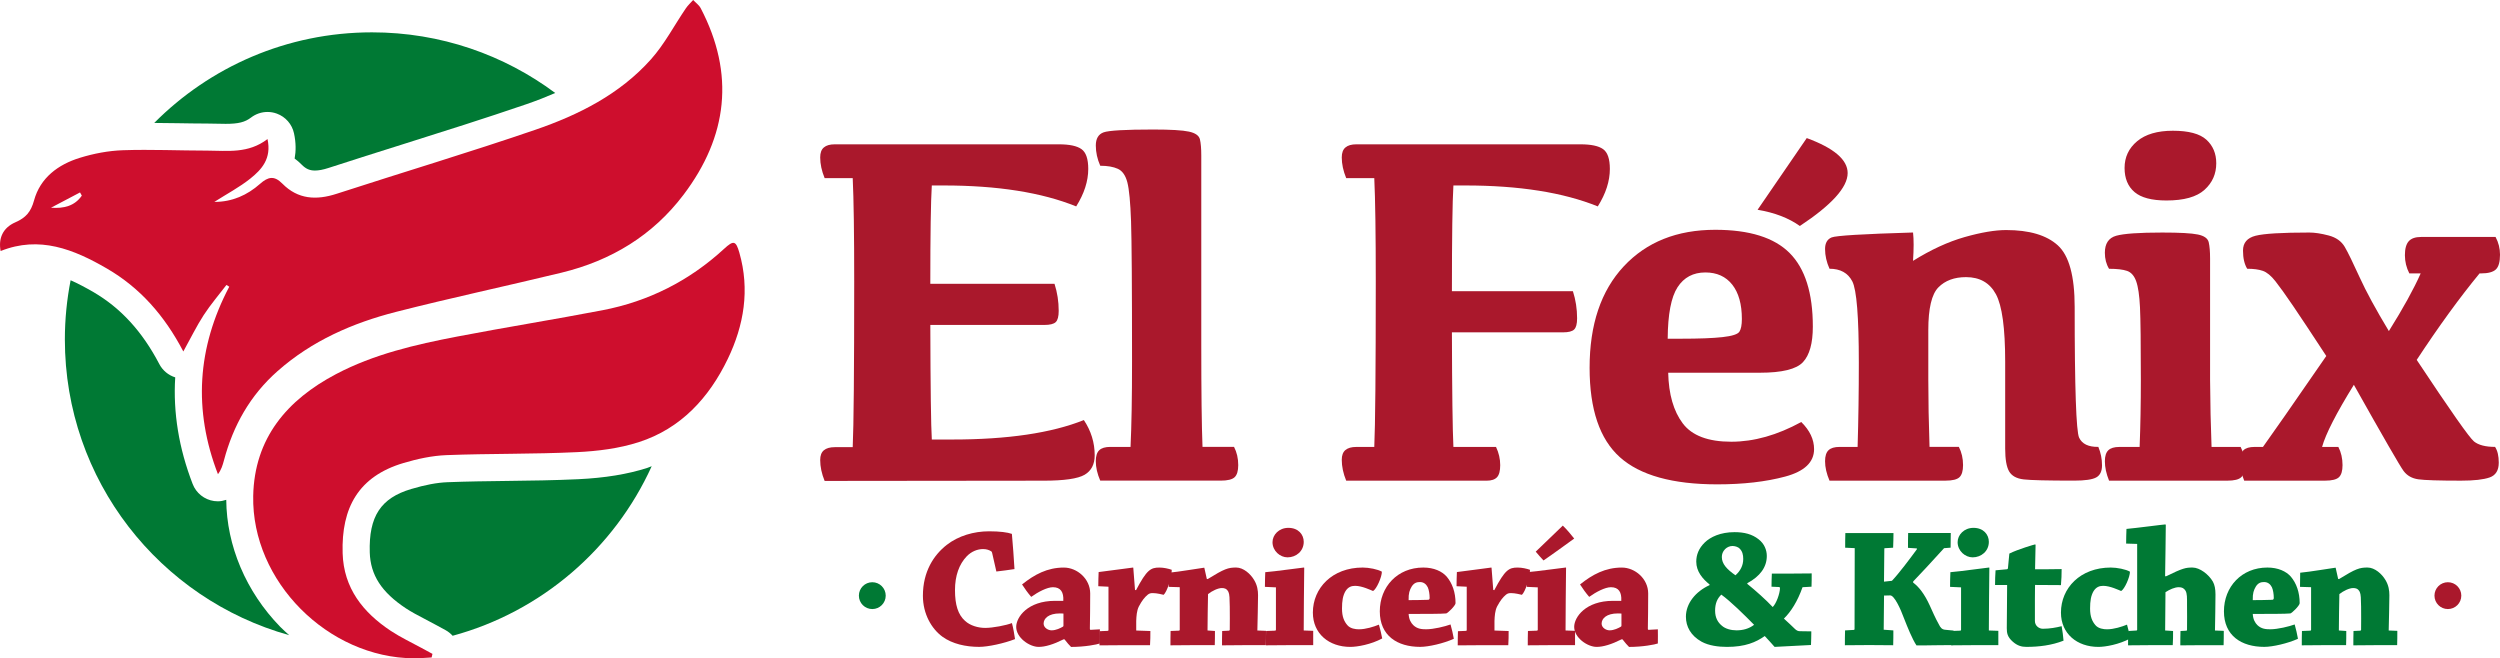
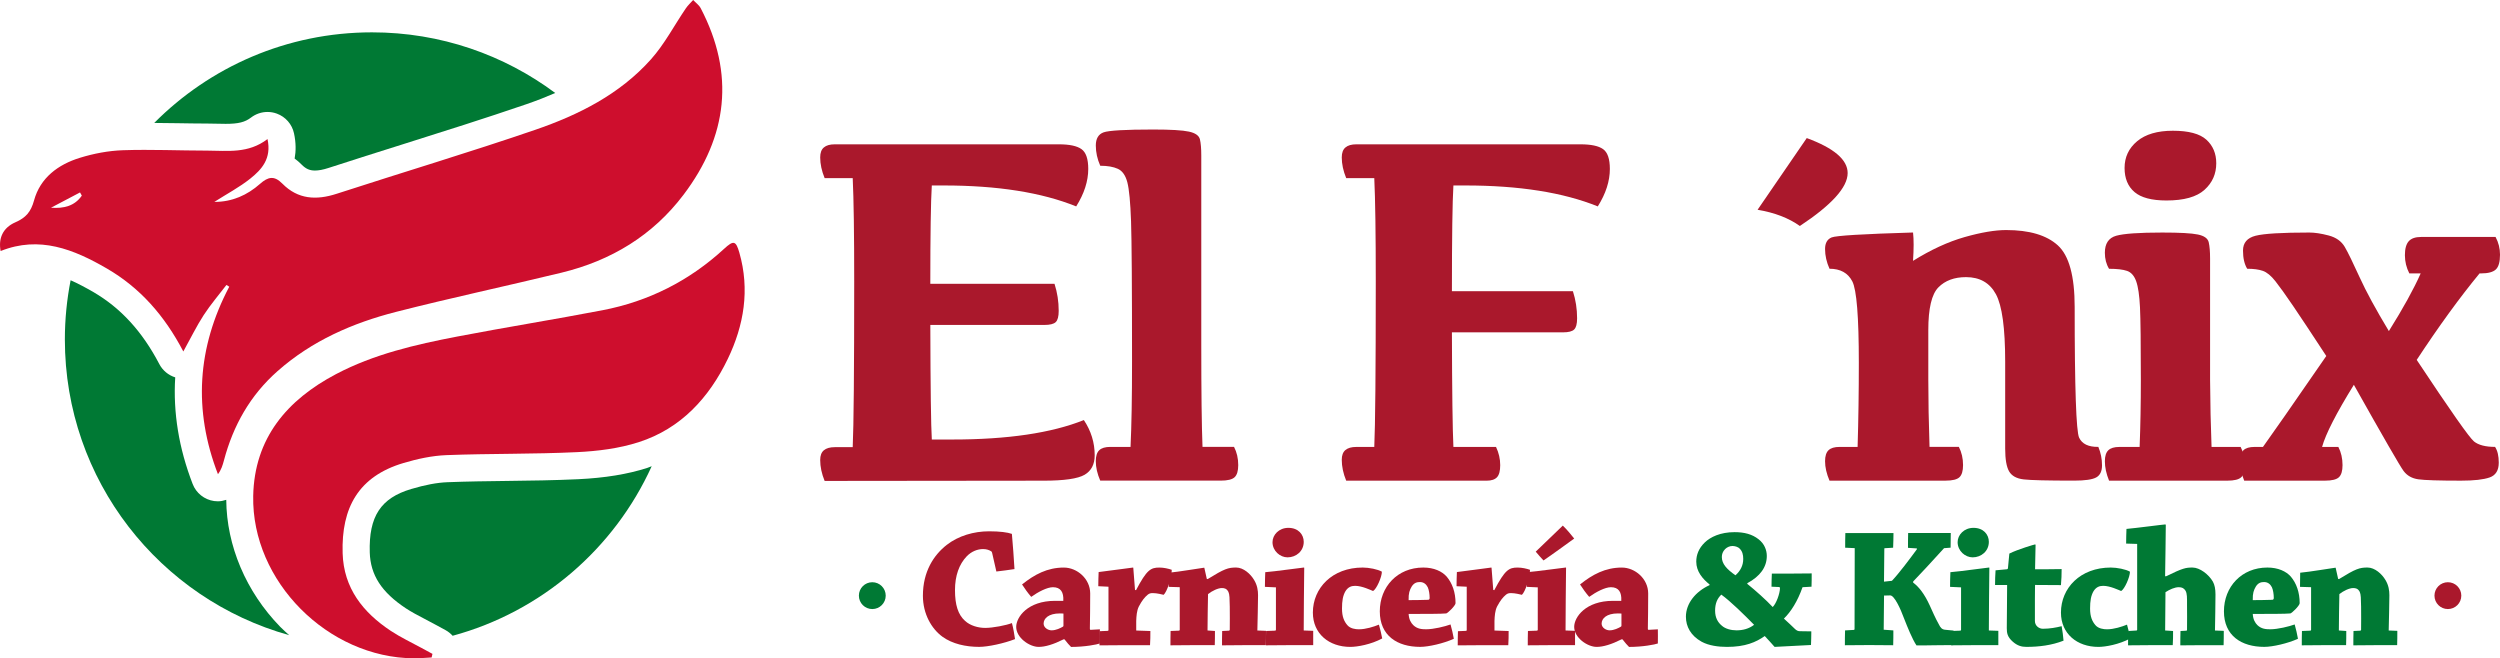
<svg xmlns="http://www.w3.org/2000/svg" version="1.1" x="0px" y="0px" width="142.531px" height="37.533px" viewBox="0 0 142.531 37.533" style="enable-background:new 0 0 142.531 37.533;" xml:space="preserve">
  <style type="text/css">
	.st0{fill:#AA182C;}
	.st1{fill:#CE0E2D;}
	.st2{fill:#007934;}
</style>
  <defs>
</defs>
  <g>
    <g>
      <path class="st0" d="M47.589,8.228h12.784c0.599,0,1.028,0.091,1.285,0.274c0.258,0.183,0.386,0.56,0.386,1.131    c0,0.693-0.23,1.405-0.688,2.135c-1.967-0.796-4.487-1.194-7.558-1.194h-0.674c-0.056,0.918-0.085,2.786-0.085,5.605h7.081    c0.159,0.496,0.239,1.011,0.239,1.545c0,0.319-0.056,0.532-0.169,0.64c-0.112,0.107-0.328,0.162-0.646,0.162H53.04    c0.009,3.606,0.038,5.783,0.085,6.532h1.166c3.156,0,5.657-0.37,7.502-1.109c0.412,0.618,0.618,1.287,0.618,2.009    c0,0.515-0.192,0.885-0.576,1.11c-0.384,0.224-1.162,0.337-2.332,0.337l-12.489,0.014c-0.169-0.412-0.253-0.81-0.253-1.194    c0-0.253,0.07-0.438,0.211-0.555c0.141-0.117,0.346-0.176,0.618-0.176h1.025c0.056-1.208,0.085-4.35,0.085-9.426    c0-2.744-0.028-4.716-0.085-5.914h-1.601c-0.169-0.412-0.253-0.806-0.253-1.18c0-0.262,0.07-0.452,0.211-0.569    C47.112,8.286,47.318,8.228,47.589,8.228z" />
      <path class="st0" d="M64.54,20.633c0-4.252-0.019-6.921-0.056-8.008c-0.038-1.086-0.108-1.829-0.211-2.227    c-0.103-0.398-0.284-0.655-0.541-0.773C63.475,9.508,63.14,9.45,62.728,9.45c-0.169-0.384-0.253-0.768-0.253-1.152    c0-0.393,0.147-0.644,0.443-0.752c0.295-0.107,1.239-0.162,2.831-0.162c0.993,0,1.672,0.04,2.037,0.12    c0.365,0.08,0.574,0.227,0.625,0.442c0.051,0.216,0.077,0.52,0.077,0.913v10.803c0,2.679,0.023,4.617,0.07,5.816h1.798    c0.159,0.309,0.239,0.655,0.239,1.039c0,0.328-0.068,0.558-0.204,0.688c-0.136,0.131-0.4,0.197-0.794,0.197h-6.87    c-0.169-0.393-0.253-0.763-0.253-1.109c0-0.291,0.066-0.499,0.197-0.625s0.342-0.189,0.632-0.189h1.152    C64.512,24.28,64.54,22.665,64.54,20.633z" />
      <path class="st0" d="M77.327,8.228h12.784c0.599,0,1.028,0.091,1.285,0.274c0.258,0.183,0.386,0.56,0.386,1.131    c0,0.693-0.23,1.405-0.688,2.135c-1.967-0.796-4.487-1.194-7.558-1.194h-0.674c-0.056,0.918-0.085,2.927-0.085,6.027h6.898    c0.159,0.497,0.239,1.011,0.239,1.546c0,0.318-0.056,0.531-0.169,0.639c-0.112,0.108-0.323,0.162-0.632,0.162h-6.336    c0.009,3.4,0.038,5.578,0.085,6.533h2.43c0.159,0.337,0.239,0.684,0.239,1.039c0,0.328-0.061,0.558-0.183,0.688    c-0.122,0.131-0.318,0.197-0.59,0.197h-8.008c-0.169-0.412-0.253-0.81-0.253-1.194c0-0.253,0.07-0.437,0.211-0.555    c0.141-0.117,0.346-0.175,0.618-0.175h1.025c0.056-1.199,0.085-4.336,0.085-9.412c0-2.744-0.028-4.716-0.085-5.914h-1.601    c-0.169-0.412-0.253-0.806-0.253-1.18c0-0.262,0.07-0.452,0.211-0.569C76.849,8.286,77.055,8.228,77.327,8.228z" />
-       <path class="st0" d="M102.694,24.06c-1.368,0.749-2.698,1.124-3.99,1.124c-1.32,0-2.243-0.349-2.767-1.047    c-0.525-0.698-0.801-1.66-0.829-2.887h5.226c1.264,0,2.084-0.201,2.458-0.604c0.375-0.403,0.562-1.077,0.562-2.024    c0-1.911-0.44-3.308-1.32-4.193c-0.88-0.885-2.295-1.328-4.243-1.328c-2.182,0-3.922,0.696-5.219,2.086    c-1.297,1.391-1.945,3.318-1.945,5.781c0,2.37,0.576,4.07,1.728,5.1c1.152,1.03,3.001,1.546,5.549,1.546    c1.48,0,2.77-0.147,3.871-0.443c1.1-0.295,1.65-0.817,1.65-1.566C103.424,25.053,103.18,24.538,102.694,24.06z M95.641,16.376    c0.365-0.563,0.894-0.843,1.587-0.843c0.655,0,1.166,0.232,1.532,0.695c0.365,0.464,0.548,1.117,0.548,1.96    c0,0.337-0.047,0.579-0.141,0.723c-0.093,0.145-0.414,0.248-0.962,0.309c-0.548,0.062-1.342,0.091-2.381,0.091h-0.745    C95.088,17.917,95.276,16.938,95.641,16.376z" />
      <path class="st0" d="M105.339,9.867c0-0.759-0.777-1.423-2.332-1.995l-2.803,4.087c0.966,0.162,1.772,0.47,2.41,0.925    C104.421,11.689,105.339,10.682,105.339,9.867z" />
      <path class="st0" d="M109.066,14.872c1.021-0.637,2.002-1.088,2.943-1.356c0.942-0.267,1.73-0.4,2.367-0.4    c1.321,0,2.302,0.29,2.944,0.871c0.641,0.581,0.962,1.752,0.962,3.512c0,4.608,0.085,7.092,0.253,7.452    c0.168,0.361,0.534,0.536,1.096,0.527c0.141,0.337,0.21,0.688,0.21,1.053c0,0.337-0.11,0.567-0.33,0.688    c-0.22,0.122-0.639,0.183-1.258,0.183c-1.517,0-2.477-0.023-2.879-0.07c-0.403-0.047-0.679-0.199-0.829-0.456    c-0.15-0.258-0.225-0.69-0.225-1.299v-4.959c0-1.911-0.175-3.191-0.527-3.842s-0.92-0.976-1.706-0.976    c-0.665,0-1.19,0.194-1.574,0.583c-0.384,0.389-0.576,1.201-0.576,2.437v2.824c0,1.18,0.024,2.458,0.07,3.835h1.672    c0.159,0.309,0.239,0.655,0.239,1.039c0,0.328-0.068,0.558-0.203,0.688c-0.136,0.131-0.4,0.197-0.794,0.197h-6.617    c-0.168-0.393-0.253-0.763-0.253-1.109c0-0.291,0.066-0.499,0.197-0.625c0.131-0.126,0.341-0.189,0.632-0.189h1.026    c0.047-1.546,0.07-3.142,0.07-4.791c0-2.623-0.124-4.173-0.373-4.65c-0.248-0.478-0.681-0.717-1.299-0.717    c-0.168-0.375-0.253-0.749-0.253-1.124c0-0.337,0.124-0.557,0.373-0.661c0.248-0.103,1.796-0.197,4.643-0.281    C109.112,13.651,109.112,14.189,109.066,14.872z" />
      <path class="st0" d="M126.086,25.48h1.658c0.16,0.309,0.239,0.655,0.239,1.039c0,0.328-0.068,0.558-0.203,0.688    c-0.136,0.131-0.4,0.197-0.794,0.197h-6.743c-0.16-0.393-0.239-0.763-0.239-1.109c0-0.291,0.066-0.499,0.197-0.625    c0.131-0.126,0.341-0.189,0.632-0.189h1.152c0.047-1.199,0.07-2.477,0.07-3.835c0-2.07-0.017-3.444-0.049-4.123    c-0.033-0.679-0.105-1.175-0.218-1.489s-0.286-0.51-0.52-0.59c-0.234-0.08-0.576-0.12-1.026-0.12    c-0.16-0.262-0.239-0.567-0.239-0.913c0-0.525,0.215-0.848,0.646-0.97c0.431-0.122,1.306-0.183,2.627-0.183    c0.993,0,1.67,0.037,2.03,0.112s0.567,0.222,0.618,0.442c0.051,0.22,0.078,0.527,0.078,0.921v6.912    C126.011,23.002,126.039,24.28,126.086,25.48z M123.516,11.43c-0.843,0-1.452-0.162-1.827-0.484    c-0.375-0.323-0.562-0.78-0.562-1.37c0-0.619,0.239-1.126,0.717-1.525c0.478-0.398,1.157-0.597,2.037-0.597    c0.899,0,1.536,0.171,1.911,0.512c0.375,0.342,0.562,0.79,0.562,1.342c0,0.608-0.224,1.114-0.674,1.517    C125.23,11.23,124.508,11.43,123.516,11.43z" />
      <path class="st0" d="M129.017,25.48c0.468-0.646,1.672-2.374,3.61-5.184c-0.834-1.274-1.463-2.224-1.89-2.852    c-0.426-0.627-0.763-1.098-1.011-1.412s-0.487-0.51-0.716-0.59c-0.23-0.08-0.527-0.12-0.892-0.12    c-0.16-0.262-0.239-0.608-0.239-1.039c0-0.44,0.239-0.721,0.717-0.843c0.477-0.122,1.498-0.183,3.062-0.183    c0.31,0,0.677,0.056,1.103,0.168c0.426,0.112,0.732,0.33,0.92,0.653c0.187,0.323,0.468,0.897,0.842,1.721    c0.375,0.824,0.932,1.85,1.672,3.076c0.815-1.301,1.419-2.397,1.813-3.287h-0.646c-0.169-0.328-0.253-0.674-0.253-1.04    c0-0.365,0.072-0.629,0.218-0.794c0.145-0.164,0.381-0.245,0.709-0.245h4.242c0.169,0.318,0.253,0.656,0.253,1.011    c0,0.412-0.079,0.693-0.239,0.843c-0.16,0.149-0.44,0.224-0.843,0.224h-0.084c-1.134,1.377-2.328,3.021-3.583,4.931    c1.92,2.894,3.009,4.445,3.266,4.65c0.258,0.206,0.658,0.31,1.201,0.31c0.141,0.215,0.211,0.515,0.211,0.899    c0,0.441-0.174,0.721-0.52,0.843c-0.347,0.122-0.89,0.183-1.63,0.183c-1.264,0-2.077-0.026-2.437-0.077    c-0.36-0.051-0.639-0.208-0.836-0.471c-0.197-0.262-1.143-1.901-2.838-4.917c-1.002,1.621-1.606,2.8-1.812,3.541h0.927    c0.16,0.309,0.239,0.655,0.239,1.039c0,0.328-0.068,0.558-0.204,0.688c-0.136,0.131-0.4,0.197-0.794,0.197h-4.608    c-0.16-0.393-0.239-0.763-0.239-1.109c0-0.291,0.065-0.499,0.196-0.625c0.131-0.126,0.342-0.189,0.632-0.189H129.017z" />
    </g>
    <path class="st1" d="M15.251,7.928c0.242,1.113-0.334,1.739-0.985,2.258c-0.62,0.494-1.335,0.871-2.048,1.325   c1.023,0.002,1.88-0.387,2.604-1.027c0.468-0.413,0.813-0.484,1.276-0.015c0.887,0.9,1.937,0.956,3.097,0.578   c3.769-1.225,7.568-2.36,11.316-3.645c2.476-0.849,4.824-2.027,6.603-4.021c0.775-0.868,1.326-1.935,1.987-2.905   C39.219,0.303,39.378,0.158,39.518,0c0.146,0.156,0.338,0.289,0.433,0.472c1.956,3.749,1.535,7.301-0.977,10.626   c-1.759,2.328-4.135,3.761-6.953,4.446c-3.14,0.763-6.303,1.435-9.433,2.235c-2.482,0.634-4.802,1.648-6.759,3.375   c-1.565,1.38-2.533,3.102-3.062,5.097c-0.071,0.267-0.15,0.532-0.341,0.784c-1.411-3.655-1.187-7.215,0.645-10.69   c-0.054-0.033-0.108-0.065-0.162-0.098c-0.436,0.572-0.907,1.12-1.298,1.721c-0.403,0.62-0.727,1.291-1.159,2.071   c-1.071-2.049-2.47-3.633-4.358-4.73c-1.885-1.094-3.842-1.885-6.058-0.997c-0.137-0.716,0.122-1.323,0.835-1.635   c0.6-0.262,0.89-0.591,1.07-1.249c0.355-1.296,1.377-2.049,2.614-2.431c0.788-0.243,1.628-0.404,2.451-0.432   c1.604-0.054,3.213,0.021,4.819,0.022C12.972,8.59,14.154,8.769,15.251,7.928z M4.665,11.153c-0.034-0.061-0.068-0.121-0.102-0.182   c-0.552,0.29-1.103,0.581-1.655,0.871C3.636,11.899,4.257,11.745,4.665,11.153z" />
    <path class="st1" d="M24.608,37.484c-0.336,0.017-0.671,0.05-1.007,0.048c-4.903-0.03-9.26-4.391-9.165-9.254   c0.065-3.302,1.937-5.481,4.718-6.947c2.159-1.138,4.531-1.686,6.911-2.143c2.754-0.529,5.526-0.971,8.28-1.5   c2.636-0.506,4.954-1.678,6.935-3.5c0.543-0.5,0.675-0.474,0.874,0.222c0.602,2.104,0.263,4.133-0.66,6.05   c-1.068,2.217-2.672,3.972-5.07,4.746c-1.125,0.363-2.347,0.516-3.534,0.572c-2.477,0.118-4.961,0.075-7.44,0.17   c-0.823,0.032-1.658,0.215-2.451,0.451c-2.559,0.762-3.542,2.545-3.464,5.143c0.059,1.992,1.162,3.376,2.748,4.427   c0.557,0.369,1.17,0.654,1.757,0.976c0.205,0.112,0.41,0.223,0.616,0.334C24.64,37.348,24.624,37.416,24.608,37.484z" />
    <path class="st2" d="M11.827,7.044c0.182,0.001,0.364,0.005,0.547,0.009c0.163,0.004,0.326,0.008,0.49,0.008c0,0,0,0,0,0   c0.723,0,1.102-0.094,1.448-0.359c0.274-0.21,0.605-0.319,0.94-0.319c0.179,0,0.359,0.031,0.532,0.095   c0.497,0.182,0.866,0.606,0.978,1.123c0.117,0.538,0.114,1.017,0.036,1.439c0.137,0.098,0.271,0.214,0.401,0.346   c0.236,0.24,0.455,0.337,0.755,0.337c0.212,0,0.469-0.048,0.764-0.144c1.42-0.462,2.845-0.911,4.27-1.36   c2.311-0.729,4.701-1.482,7.023-2.278c0.588-0.202,1.131-0.416,1.645-0.639c-2.916-2.172-6.532-3.458-10.448-3.458   c-4.853,0-9.244,1.975-12.415,5.165c0.438,0.004,0.876,0.008,1.315,0.015C10.679,7.033,11.253,7.043,11.827,7.044z" />
    <path class="st2" d="M12.899,28.496c-0.153,0.05-0.311,0.085-0.474,0.085c-0.072,0-0.145-0.005-0.218-0.015   c-0.554-0.079-1.023-0.451-1.224-0.974c-0.787-2.039-1.118-4.07-0.993-6.077c-0.386-0.121-0.715-0.39-0.908-0.759   c-0.971-1.858-2.202-3.202-3.765-4.109c-0.405-0.235-0.84-0.47-1.291-0.669c-0.213,1.092-0.328,2.22-0.328,3.375   c0,8.034,5.413,14.8,12.79,16.86c-0.174-0.158-0.351-0.312-0.516-0.481C14.023,33.73,12.918,31.107,12.899,28.496z" />
    <path class="st2" d="M32.964,27.321c-1.356,0.064-2.723,0.082-4.044,0.098c-1.121,0.014-2.28,0.029-3.409,0.073   c-0.594,0.023-1.271,0.15-2.069,0.388c-1.738,0.517-2.422,1.566-2.361,3.617c0.038,1.286,0.672,2.268,2.057,3.184   c0.317,0.21,0.681,0.4,1.067,0.602c0.195,0.102,0.389,0.203,0.581,0.309l0.609,0.33c0.158,0.086,0.295,0.197,0.411,0.325   c5.065-1.375,9.215-4.965,11.349-9.667c-0.086,0.03-0.166,0.069-0.253,0.097C35.779,27.037,34.492,27.248,32.964,27.321z" />
    <g>
      <g>
        <g>
          <path class="st0" d="M53.973,31.068c0.669-0.521,1.544-0.777,2.419-0.777c0.61,0,1.052,0.059,1.298,0.147      c0.059,0.659,0.108,1.328,0.148,2.007c-0.325,0.049-0.679,0.098-1.033,0.138L56.57,31.55c-0.01-0.039-0.02-0.098-0.059-0.118      c-0.108-0.069-0.256-0.128-0.462-0.128c-0.315,0-0.659,0.128-0.934,0.413c-0.433,0.452-0.669,1.102-0.669,1.928      c0,0.846,0.177,1.397,0.571,1.751c0.295,0.276,0.757,0.403,1.151,0.403c0.443,0,1.2-0.148,1.524-0.276      c0.079,0.285,0.138,0.649,0.177,0.914c-0.629,0.246-1.544,0.443-2.046,0.443c-0.757,0-1.524-0.167-2.094-0.58      c-0.62-0.453-1.112-1.298-1.112-2.331C52.616,32.573,53.245,31.638,53.973,31.068z" />
          <path class="st0" d="M60.641,36.448c-0.59,0.295-1.052,0.433-1.426,0.433c-0.521,0-1.279-0.521-1.279-1.141      c0-0.551,0.649-1.485,2.213-1.485c0.216,0,0.373,0,0.472,0c0.03-0.492-0.147-0.777-0.59-0.777c-0.334,0-0.856,0.275-1.239,0.551      c-0.187-0.216-0.364-0.462-0.522-0.708c0.708-0.57,1.446-0.963,2.381-0.963c0.757,0,1.504,0.639,1.504,1.475      c0,0.649-0.01,1.574-0.019,1.997c0,0.059,0,0.078,0.049,0.078l0.521-0.029c0,0.256,0.01,0.551,0,0.807      c-0.157,0.059-0.856,0.197-1.642,0.197c-0.098-0.088-0.226-0.246-0.374-0.433H60.641z M59.952,35.937      c0.256,0,0.511-0.128,0.659-0.217c0.019-0.019,0.019-0.049,0.019-0.059c0-0.236,0-0.423,0-0.679      c-0.059-0.009-0.138-0.009-0.207-0.009c-0.639,0-0.924,0.285-0.924,0.58C59.5,35.789,59.756,35.937,59.952,35.937z" />
          <path class="st0" d="M62.696,35.986l0.462-0.019c0.029-0.01,0.039-0.02,0.039-0.039c0-0.797,0-1.712,0-2.478l-0.581-0.029      c0-0.266,0.01-0.551,0.02-0.807c0.442-0.049,1.908-0.256,1.957-0.256c0.009,0,0.019,0,0.019,0.019      c0.029,0.423,0.069,0.836,0.098,1.259l0.059,0.01c0.61-1.161,0.836-1.288,1.328-1.288c0.246,0,0.512,0.059,0.708,0.128      c0,0.462-0.276,1.259-0.462,1.426c-0.089-0.02-0.384-0.098-0.62-0.098c-0.098,0-0.187,0.009-0.285,0.088      c-0.177,0.148-0.324,0.324-0.511,0.678c-0.118,0.236-0.138,0.551-0.148,0.827c0,0.167,0,0.393,0,0.541l0.807,0.029      c0,0.266,0,0.541-0.02,0.807c-0.413,0-1.023,0-1.485,0c-0.433,0-0.983,0.01-1.397,0.01      C62.686,36.527,62.686,36.232,62.696,35.986z" />
          <path class="st0" d="M66.629,33.458c0-0.275,0.01-0.561,0.01-0.806c0.492-0.039,1.947-0.286,2.007-0.286      c0.019,0,0.019,0.01,0.019,0.02c0.049,0.206,0.088,0.413,0.138,0.619l0.049,0.01c0.954-0.59,1.171-0.659,1.623-0.659      c0.423,0,0.826,0.373,1.023,0.708c0.187,0.305,0.226,0.61,0.226,0.876c0,0.561-0.029,1.377-0.039,2.006l0.492,0.02      c0,0.266,0,0.561-0.01,0.816c-0.373,0-0.856,0-1.268,0c-0.423,0-0.886,0.01-1.229,0.01c0-0.266,0-0.561,0.009-0.817l0.394-0.019      c0.019-0.01,0.029-0.019,0.039-0.049c0.01-0.393,0-0.944,0-1.328c-0.009-0.452-0.009-0.688-0.078-0.836      c-0.098-0.187-0.226-0.217-0.374-0.217c-0.216,0-0.551,0.158-0.787,0.344c-0.01,0.571-0.029,1.514-0.029,2.075l0.423,0.029      c0,0.266,0,0.551-0.01,0.807c-0.344,0-0.836,0-1.229,0c-0.413,0-0.914,0.01-1.298,0.01c0-0.266,0-0.561,0.009-0.817l0.482-0.019      c0.029-0.01,0.039-0.029,0.039-0.049v-2.429L66.629,33.458z" />
          <path class="st0" d="M72.116,33.458c0-0.266,0.009-0.57,0.019-0.836c0.531-0.039,2.124-0.266,2.203-0.266      c0.019,0,0.019,0.009,0.019,0.029c-0.01,1.062-0.029,2.577-0.029,3.56l0.541,0.02c0,0.275,0,0.551,0,0.816      c-0.374,0-0.934,0-1.357,0c-0.413,0-0.934,0.01-1.338,0.01c0-0.266,0-0.561,0.01-0.817l0.521-0.019      c0.029-0.01,0.039-0.029,0.039-0.049v-2.419L72.116,33.458z M74.329,30.891c0,0.531-0.433,0.885-0.924,0.885      c-0.423,0-0.856-0.364-0.856-0.866c0-0.413,0.364-0.816,0.904-0.816C74.024,30.094,74.329,30.478,74.329,30.891z" />
          <path class="st0" d="M77.692,32.357c0.354,0,0.856,0.098,1.092,0.236c0,0.305-0.304,0.993-0.502,1.102      c-0.128-0.049-0.629-0.295-1.023-0.295c-0.216,0-0.403,0.069-0.551,0.305c-0.148,0.256-0.197,0.551-0.197,0.993      c0,0.472,0.128,0.738,0.305,0.944c0.167,0.197,0.462,0.236,0.659,0.236c0.393,0,0.846-0.147,1.141-0.266      c0.069,0.256,0.148,0.551,0.187,0.787c-0.639,0.344-1.417,0.482-1.819,0.482c-1.21,0-2.134-0.747-2.134-1.957      C74.85,33.527,75.952,32.357,77.692,32.357z" />
          <path class="st0" d="M81.144,32.357c0.61,0,1.072,0.216,1.338,0.521c0.314,0.374,0.502,0.885,0.502,1.514      c-0.01,0.148-0.453,0.571-0.531,0.581c-0.256,0.029-1.269,0.029-2.144,0.029c0.019,0.324,0.137,0.511,0.266,0.639      c0.226,0.217,0.482,0.236,0.737,0.236c0.423,0,1.062-0.157,1.387-0.275c0.069,0.256,0.148,0.57,0.187,0.816      c-0.581,0.266-1.446,0.462-1.918,0.462c-1.308,0-2.302-0.639-2.302-2.026C78.666,33.458,79.669,32.357,81.144,32.357z       M80.485,33.438c-0.118,0.197-0.187,0.383-0.177,0.777c0.344,0,0.826-0.009,1.111-0.019c0.059,0,0.088-0.039,0.088-0.108      c0-0.206-0.039-0.462-0.108-0.609c-0.089-0.177-0.236-0.295-0.443-0.295C80.79,33.183,80.623,33.222,80.485,33.438z" />
          <path class="st0" d="M83.121,35.986l0.462-0.019c0.029-0.01,0.039-0.02,0.039-0.039c0-0.797,0-1.712,0-2.478l-0.581-0.029      c0-0.266,0.01-0.551,0.02-0.807c0.442-0.049,1.908-0.256,1.957-0.256c0.009,0,0.019,0,0.019,0.019      c0.029,0.423,0.069,0.836,0.098,1.259l0.059,0.01c0.61-1.161,0.836-1.288,1.328-1.288c0.246,0,0.512,0.059,0.708,0.128      c0,0.462-0.276,1.259-0.462,1.426c-0.089-0.02-0.384-0.098-0.62-0.098c-0.098,0-0.187,0.009-0.285,0.088      c-0.177,0.148-0.324,0.324-0.511,0.678c-0.118,0.236-0.138,0.551-0.148,0.827c0,0.167,0,0.393,0,0.541l0.807,0.029      c0,0.266,0,0.541-0.02,0.807c-0.413,0-1.023,0-1.485,0c-0.433,0-0.983,0.01-1.397,0.01      C83.111,36.527,83.111,36.232,83.121,35.986z" />
          <path class="st0" d="M87.044,33.458c0-0.266,0.009-0.57,0.019-0.836c0.531-0.039,2.124-0.266,2.203-0.266      c0.019,0,0.019,0.009,0.019,0.029c-0.01,1.062-0.029,2.577-0.029,3.56l0.541,0.02c0,0.275,0,0.551,0,0.816      c-0.374,0-0.934,0-1.357,0c-0.413,0-0.934,0.01-1.338,0.01c0-0.266,0-0.561,0.01-0.817l0.521-0.019      c0.029-0.01,0.039-0.029,0.039-0.049v-2.419L87.044,33.458z M89.749,30.704c-0.59,0.423-1.2,0.876-1.751,1.249      c-0.138-0.148-0.295-0.324-0.443-0.502c0.492-0.462,1.043-1.013,1.544-1.485C89.336,30.193,89.552,30.458,89.749,30.704z" />
          <path class="st0" d="M92.453,36.448c-0.59,0.295-1.052,0.433-1.426,0.433c-0.521,0-1.279-0.521-1.279-1.141      c0-0.551,0.649-1.485,2.213-1.485c0.216,0,0.373,0,0.472,0c0.03-0.492-0.147-0.777-0.59-0.777c-0.334,0-0.856,0.275-1.239,0.551      c-0.187-0.216-0.364-0.462-0.522-0.708c0.708-0.57,1.446-0.963,2.381-0.963c0.757,0,1.504,0.639,1.504,1.475      c0,0.649-0.01,1.574-0.019,1.997c0,0.059,0,0.078,0.049,0.078l0.521-0.029c0,0.256,0.01,0.551,0,0.807      c-0.157,0.059-0.856,0.197-1.642,0.197c-0.098-0.088-0.226-0.246-0.374-0.433H92.453z M91.765,35.937      c0.256,0,0.511-0.128,0.659-0.217c0.019-0.019,0.019-0.049,0.019-0.059c0-0.236,0-0.423,0-0.679      c-0.059-0.009-0.138-0.009-0.207-0.009c-0.639,0-0.924,0.285-0.924,0.58C91.312,35.789,91.568,35.937,91.765,35.937z" />
          <path class="st2" d="M99.621,33.291c0.463,0.374,1.072,0.915,1.446,1.318c0.207-0.207,0.403-0.758,0.413-1.062      c0-0.049-0.009-0.079-0.059-0.079l-0.423-0.019c0-0.266,0.01-0.512,0.019-0.748c0.305,0,0.856,0,1.21,0      c0.364,0,0.747-0.009,1.062-0.009c0,0.246,0,0.511-0.01,0.757l-0.512,0.029c-0.285,0.806-0.659,1.397-1.062,1.79      c0.216,0.197,0.472,0.433,0.619,0.58c0.098,0.098,0.187,0.138,0.285,0.138l0.659,0.01c0,0.256-0.009,0.531-0.019,0.777      c-0.659,0.039-1.476,0.079-2.075,0.108c-0.177-0.197-0.354-0.403-0.561-0.619c-0.502,0.354-1.112,0.619-2.154,0.619      c-0.482,0-1.033-0.069-1.446-0.295c-0.619-0.344-0.895-0.866-0.895-1.426c0-0.757,0.551-1.436,1.347-1.8V33.32      c-0.393-0.314-0.757-0.737-0.757-1.298c0-0.384,0.138-0.757,0.482-1.092c0.324-0.315,0.895-0.591,1.701-0.591      c0.561,0,1.003,0.118,1.367,0.403c0.334,0.256,0.472,0.62,0.472,0.954c0,0.639-0.383,1.161-1.112,1.554V33.291z M100.005,35.622      c-0.551-0.561-1.347-1.347-1.869-1.721c-0.236,0.226-0.354,0.512-0.354,0.914c0,0.403,0.157,0.669,0.383,0.856      c0.197,0.177,0.522,0.266,0.836,0.266C99.366,35.937,99.71,35.848,100.005,35.622z M98.943,32.799      c0.276-0.246,0.443-0.551,0.443-0.934c0-0.236-0.049-0.432-0.197-0.58c-0.108-0.118-0.296-0.157-0.423-0.157      c-0.157,0-0.314,0.078-0.413,0.177c-0.138,0.138-0.187,0.295-0.187,0.453C98.166,32.15,98.451,32.455,98.943,32.799z" />
          <path class="st2" d="M105.198,31.226c0-0.276,0-0.571,0.01-0.836c0.393,0,0.973,0,1.416,0c0.452,0,0.973,0,1.328,0      c0,0.256-0.01,0.571-0.02,0.836l-0.482,0.029c-0.02,0-0.02,0.01-0.02,0.039l-0.019,1.868c0.108-0.009,0.276-0.029,0.452-0.049      c0.403-0.423,1.013-1.239,1.417-1.79c0.029-0.039,0.009-0.059-0.039-0.059l-0.462-0.03c0-0.275,0-0.57,0.009-0.846      c0.423,0,0.964,0,1.466,0c0.334,0,0.679,0,0.964,0c0,0.256-0.01,0.571-0.01,0.836l-0.373,0.029      c-0.748,0.826-1.298,1.416-1.761,1.898v0.068c0.305,0.217,0.639,0.629,0.944,1.298c0.148,0.324,0.325,0.738,0.522,1.082      c0.088,0.187,0.177,0.285,0.344,0.304l0.492,0.049c0,0.256-0.009,0.571-0.019,0.826c-0.276,0-0.757,0.01-1.062,0.01      c-0.226,0.009-0.836,0.009-1.033,0.009c-0.246-0.373-0.521-1.062-0.698-1.514c-0.226-0.619-0.57-1.337-0.797-1.337      c-0.098,0-0.275,0.009-0.354,0.009l-0.019,1.947l0.551,0.039c0,0.266,0,0.561-0.01,0.846c-0.373,0-0.904-0.01-1.367-0.01      c-0.433,0-0.974,0.01-1.387,0.01c0-0.276,0-0.581,0.01-0.846l0.512-0.029c0.009-0.01,0.029-0.019,0.029-0.039l0.01-4.622      L105.198,31.226z" />
          <path class="st2" d="M111.177,33.458c0-0.266,0.009-0.57,0.019-0.836c0.531-0.039,2.124-0.266,2.203-0.266      c0.019,0,0.019,0.009,0.019,0.029c-0.01,1.062-0.029,2.577-0.029,3.56l0.541,0.02c0,0.275,0,0.551,0,0.816      c-0.374,0-0.934,0-1.357,0c-0.413,0-0.934,0.01-1.338,0.01c0-0.266,0-0.561,0.01-0.817l0.521-0.019      c0.029-0.01,0.039-0.029,0.039-0.049v-2.419L111.177,33.458z M113.389,30.891c0,0.531-0.433,0.885-0.924,0.885      c-0.423,0-0.856-0.364-0.856-0.866c0-0.413,0.364-0.816,0.904-0.816C113.084,30.094,113.389,30.478,113.389,30.891z" />
          <path class="st2" d="M114.756,36.586c-0.315-0.276-0.344-0.502-0.344-0.777c0-0.551,0.01-1.052,0.01-1.17      c0-0.207,0.009-1.161,0.009-1.288c-0.167,0-0.442,0-0.688,0c0-0.276,0.01-0.571,0.029-0.836c0.207-0.02,0.443-0.039,0.639-0.059      c0.039,0,0.069-0.029,0.069-0.079c0.029-0.256,0.049-0.58,0.078-0.816c0.492-0.246,1.436-0.522,1.466-0.522      c0.02,0,0.029,0.01,0.029,0.039c-0.009,0.217-0.019,1.112-0.029,1.377c0.502,0,1.052,0,1.515-0.01      c0,0.285-0.01,0.619-0.039,0.914c-0.413,0-1.023-0.009-1.476-0.009c0,0.088-0.009,0.285-0.009,0.826c0,0.403,0,0.787,0,1.229      c0,0.275,0.236,0.442,0.452,0.442c0.393,0,0.767-0.069,1.072-0.147c0.049,0.266,0.088,0.57,0.108,0.826      c-0.678,0.266-1.397,0.354-2.124,0.354C115.257,36.881,115.012,36.812,114.756,36.586z" />
          <path class="st2" d="M120.342,32.357c0.354,0,0.856,0.098,1.092,0.236c0,0.305-0.304,0.993-0.502,1.102      c-0.128-0.049-0.629-0.295-1.023-0.295c-0.216,0-0.403,0.069-0.551,0.305c-0.148,0.256-0.197,0.551-0.197,0.993      c0,0.472,0.128,0.738,0.305,0.944c0.167,0.197,0.462,0.236,0.659,0.236c0.393,0,0.846-0.147,1.141-0.266      c0.069,0.256,0.148,0.551,0.187,0.787c-0.639,0.344-1.416,0.482-1.819,0.482c-1.21,0-2.134-0.747-2.134-1.957      C117.499,33.527,118.601,32.357,120.342,32.357z" />
          <path class="st2" d="M121.334,35.976l0.472-0.029c0.02,0,0.039-0.019,0.039-0.039c0-1.504,0-3.432,0-4.898l-0.629-0.019      c0-0.276,0.01-0.581,0.019-0.836c0.561-0.049,2.115-0.256,2.213-0.256c0.019,0,0.029,0.01,0.029,0.039      c0,0.816-0.029,1.908-0.039,2.911l0.049,0.009c0.964-0.472,1.131-0.501,1.515-0.501c0.413,0,0.924,0.393,1.161,0.806      c0.098,0.177,0.147,0.413,0.147,0.728c0,0.61-0.019,1.377-0.029,2.056l0.502,0.02c0,0.266,0,0.561-0.01,0.816      c-0.354,0-0.826,0-1.209,0c-0.413,0-0.885,0.01-1.259,0.01c0-0.256,0-0.541,0.01-0.817l0.344-0.019      c0.02-0.01,0.029-0.029,0.029-0.049c0.01-0.433,0-1.052,0-1.436c0-0.384,0.01-0.629-0.088-0.797      c-0.088-0.138-0.197-0.197-0.384-0.197c-0.226,0-0.521,0.128-0.757,0.285c-0.009,0.6-0.019,1.583-0.019,2.183l0.452,0.029      c0,0.266,0,0.551-0.019,0.807c-0.364,0-0.856,0-1.298,0c-0.403,0-0.866,0.01-1.249,0.01      C121.325,36.527,121.325,36.232,121.334,35.976z" />
          <path class="st2" d="M129.27,32.357c0.61,0,1.072,0.216,1.338,0.521c0.314,0.374,0.502,0.885,0.502,1.514      c-0.01,0.148-0.453,0.571-0.531,0.581c-0.256,0.029-1.269,0.029-2.144,0.029c0.019,0.324,0.137,0.511,0.265,0.639      c0.227,0.217,0.482,0.236,0.738,0.236c0.423,0,1.062-0.157,1.387-0.275c0.069,0.256,0.148,0.57,0.187,0.816      c-0.581,0.266-1.446,0.462-1.918,0.462c-1.308,0-2.302-0.639-2.302-2.026C126.792,33.458,127.795,32.357,129.27,32.357z       M128.612,33.438c-0.118,0.197-0.187,0.383-0.177,0.777c0.344,0,0.826-0.009,1.111-0.019c0.059,0,0.088-0.039,0.088-0.108      c0-0.206-0.039-0.462-0.108-0.609c-0.089-0.177-0.236-0.295-0.443-0.295C128.917,33.183,128.749,33.222,128.612,33.438z" />
          <path class="st2" d="M131.129,33.458c0-0.275,0.01-0.561,0.01-0.806c0.492-0.039,1.947-0.286,2.007-0.286      c0.019,0,0.019,0.01,0.019,0.02c0.049,0.206,0.088,0.413,0.138,0.619l0.049,0.01c0.954-0.59,1.171-0.659,1.623-0.659      c0.423,0,0.826,0.373,1.023,0.708c0.187,0.305,0.226,0.61,0.226,0.876c0,0.561-0.029,1.377-0.039,2.006l0.492,0.02      c0,0.266,0,0.561-0.01,0.816c-0.373,0-0.856,0-1.268,0c-0.423,0-0.886,0.01-1.229,0.01c0-0.266,0-0.561,0.009-0.817l0.394-0.019      c0.019-0.01,0.029-0.019,0.039-0.049c0.01-0.393,0-0.944,0-1.328c-0.009-0.452-0.009-0.688-0.078-0.836      c-0.098-0.187-0.226-0.217-0.374-0.217c-0.216,0-0.551,0.158-0.787,0.344c-0.01,0.571-0.029,1.514-0.029,2.075l0.423,0.029      c0,0.266,0,0.551-0.01,0.807c-0.344,0-0.836,0-1.229,0c-0.413,0-0.914,0.01-1.298,0.01c0-0.266,0-0.561,0.01-0.817l0.482-0.019      c0.029-0.01,0.039-0.029,0.039-0.049v-2.429L131.129,33.458z" />
        </g>
      </g>
      <g>
        <circle class="st2" cx="49.732" cy="33.959" r="0.765" />
        <circle class="st0" cx="139.56" cy="33.959" r="0.765" />
      </g>
    </g>
  </g>
</svg>